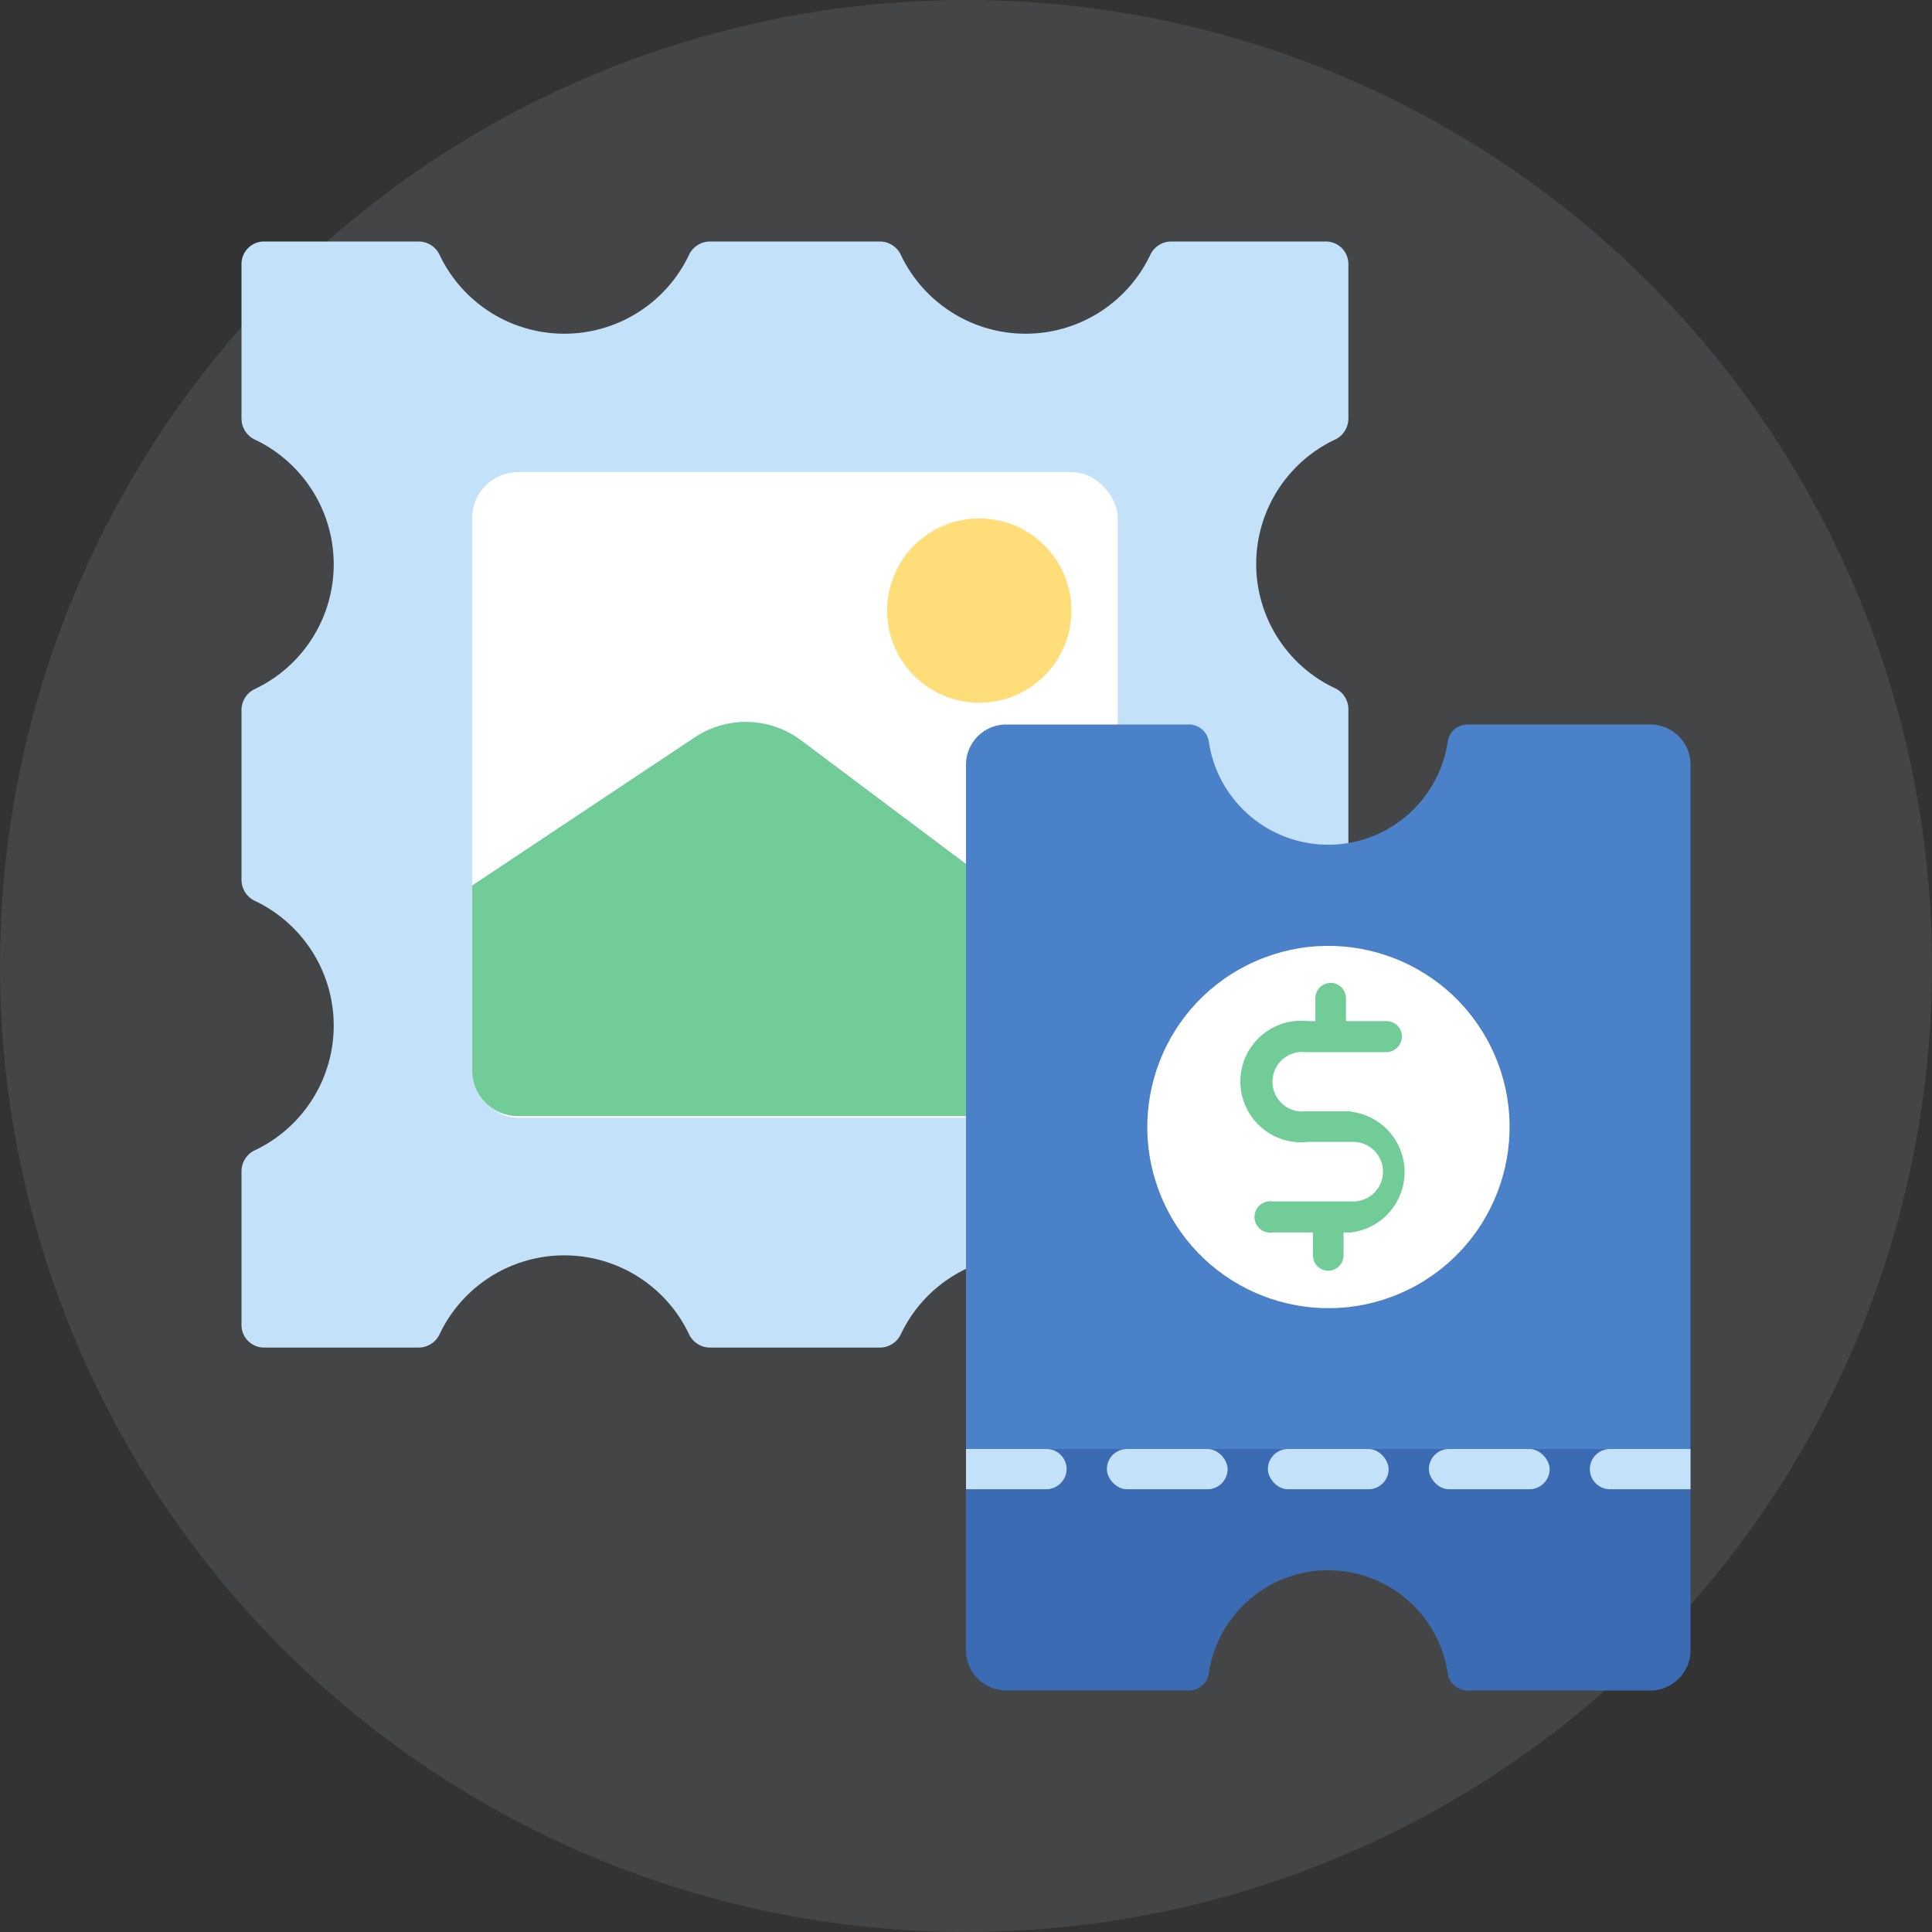
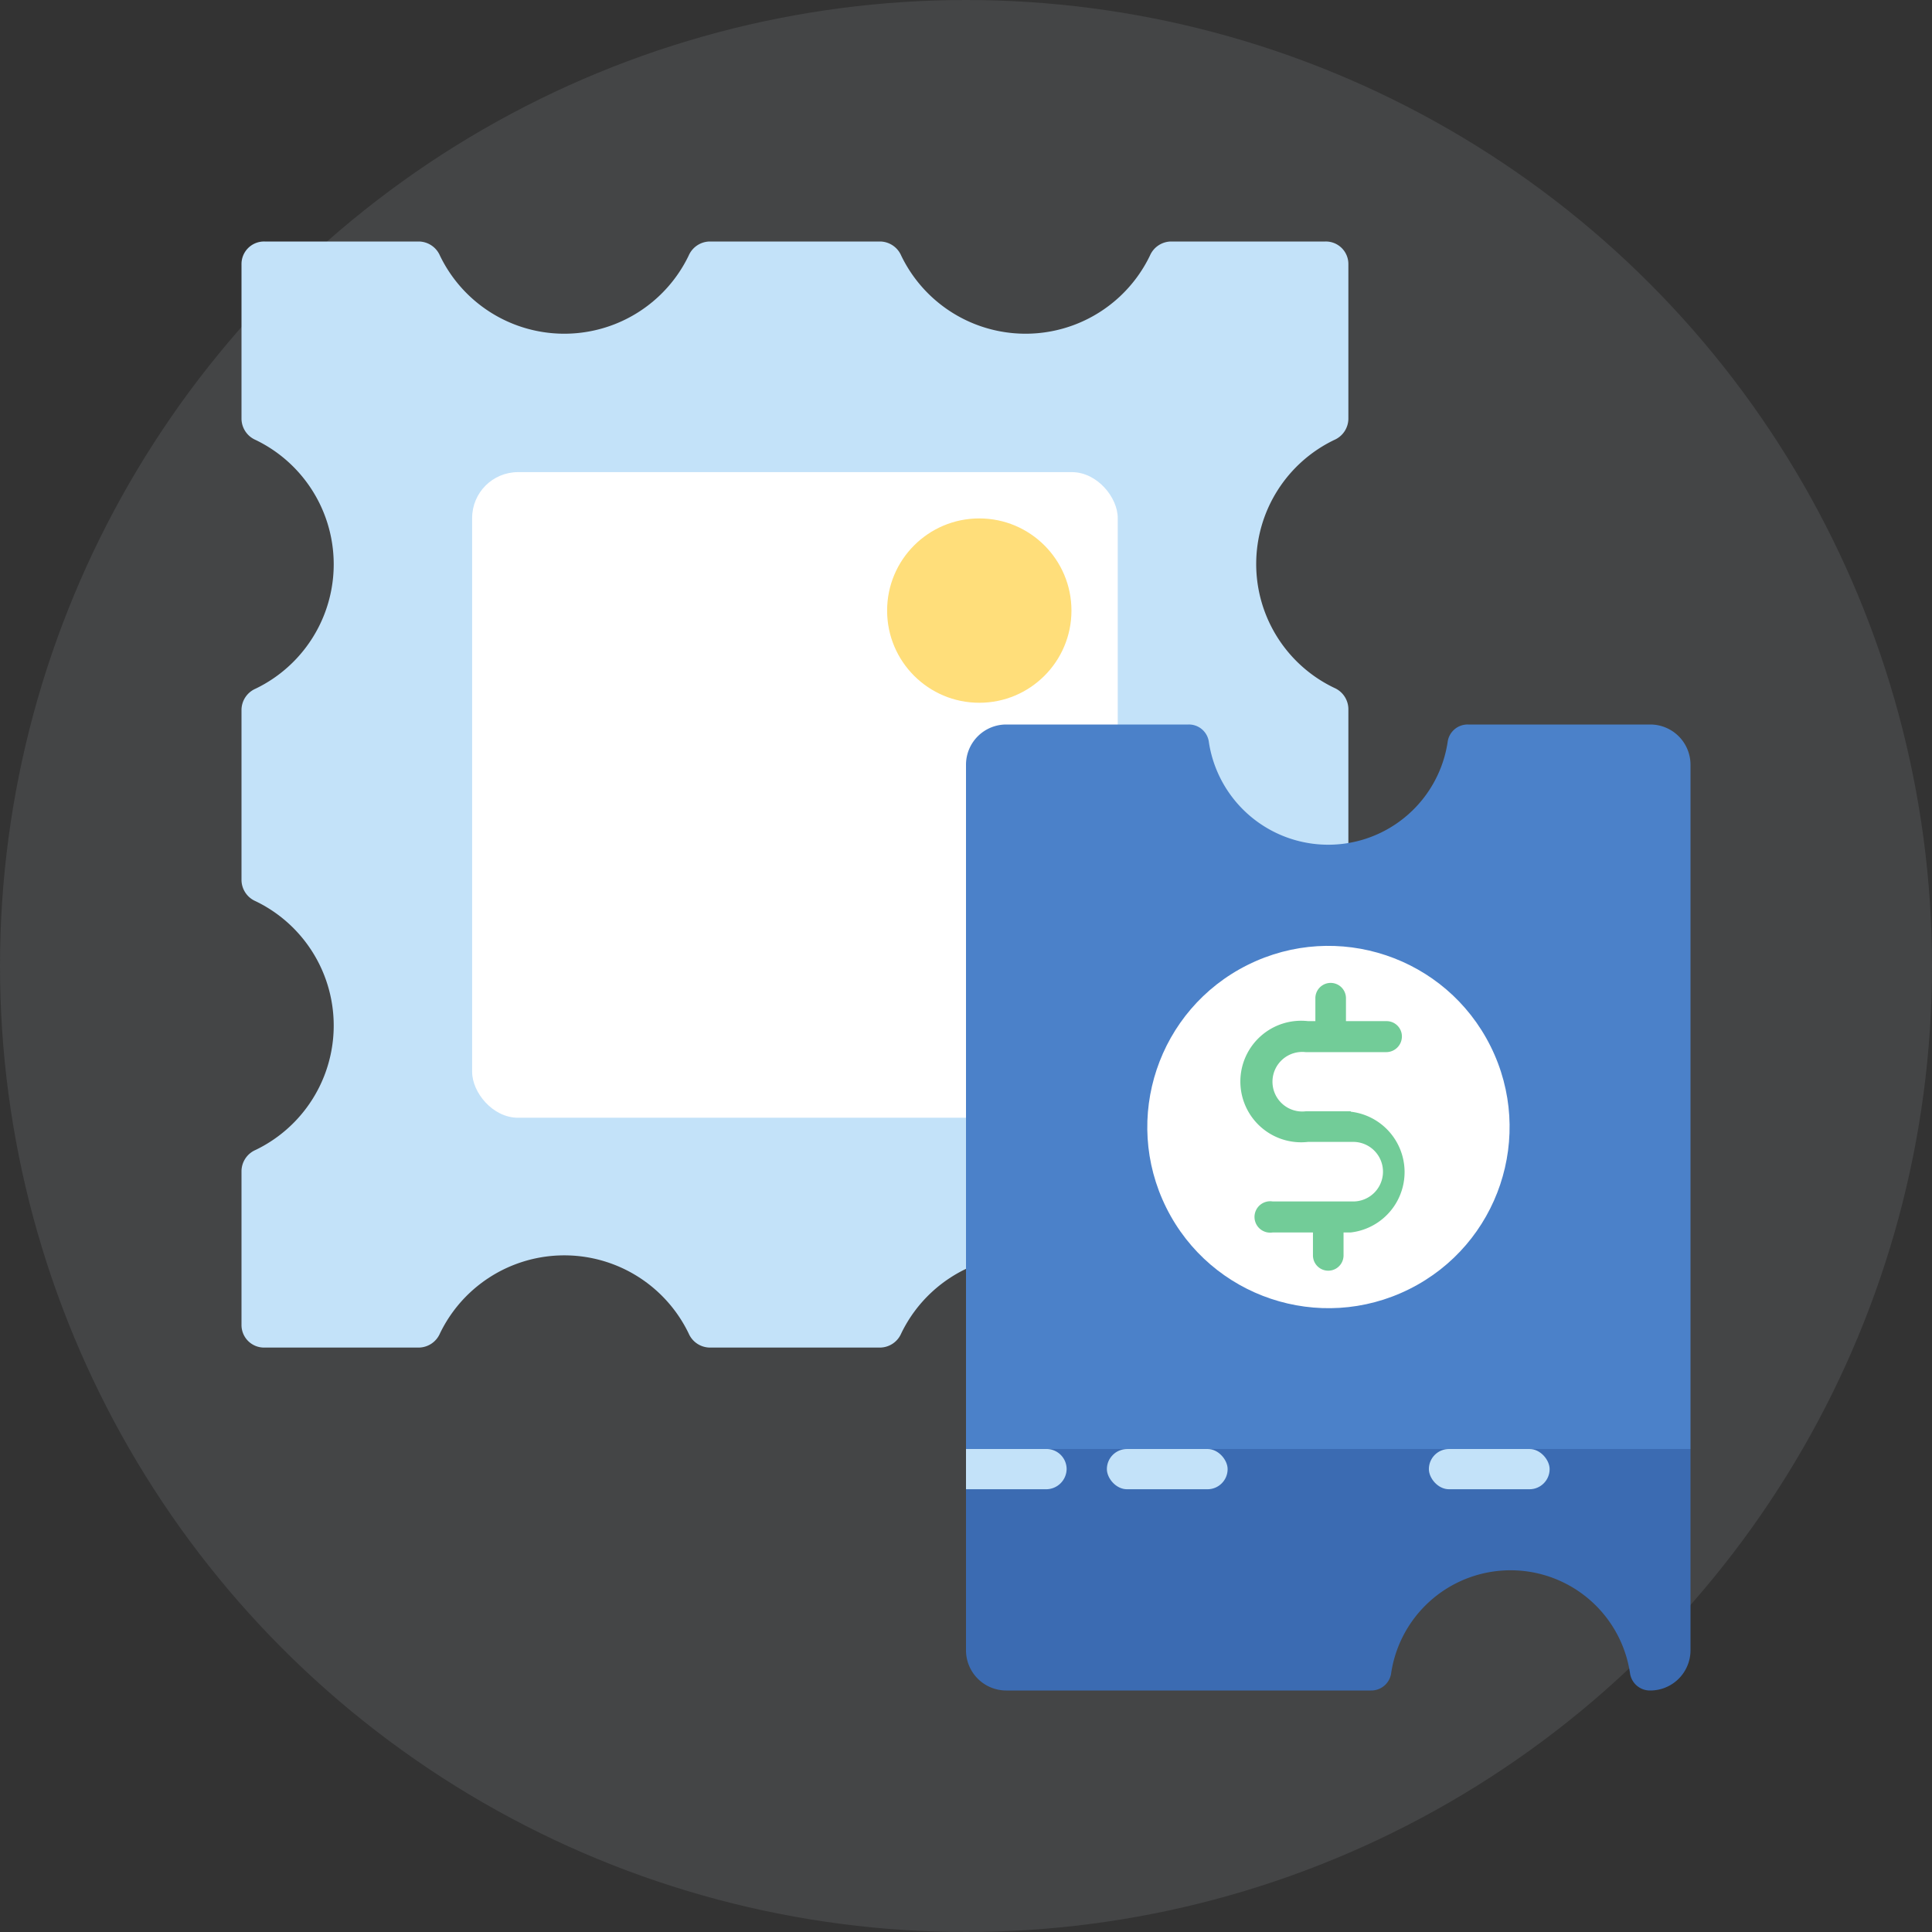
<svg xmlns="http://www.w3.org/2000/svg" viewBox="0 0 48 48">
  <rect x="0" y="0" width="48" height="48" fill="#333333" stroke="none" />
  <circle cx="24" cy="24" r="24" fill="#8b8f94" opacity=".2" />
  <path fill="#c3e2f9" d="M31.21 14a3.41 3.41 0 0 0 1.94 3.09.58.58 0 0 1 .35.52v15.3a.56.56 0 0 1-.57.57h-3.84a.58.58 0 0 1-.52-.35 3.43 3.43 0 0 0-6.18 0 .58.58 0 0 1-.52.35h-4.24a.58.58 0 0 1-.52-.35 3.43 3.43 0 0 0-6.18 0 .58.58 0 0 1-.52.35H6.57a.56.56 0 0 1-.57-.55v-3.84a.58.58 0 0 1 .35-.52 3.43 3.43 0 0 0 0-6.18.58.58 0 0 1-.35-.52v-4.24a.58.58 0 0 1 .35-.52 3.43 3.43 0 0 0 0-6.18.58.58 0 0 1-.35-.52V6.57A.56.56 0 0 1 6.57 6h3.84a.58.58 0 0 1 .52.35 3.43 3.43 0 0 0 6.18 0 .58.58 0 0 1 .52-.35h4.24a.58.58 0 0 1 .52.35 3.43 3.43 0 0 0 6.18 0 .58.58 0 0 1 .52-.35h3.84a.56.56 0 0 1 .57.57v3.84a.58.58 0 0 1-.35.52A3.42 3.42 0 0 0 31.21 14z" />
  <rect width="16.04" height="16.04" x="11.73" y="11.73" fill="#fff" rx="1.14" />
-   <path fill="#72cc98" d="M11.73 22l5.53-3.68a2.29 2.29 0 0 1 2.64.07l7.87 5.9v3.44h-14.9a1.14 1.14 0 0 1-1.14-1.15z" />
  <circle cx="24.33" cy="15.17" r="2.29" fill="#ffde7a" />
-   <path fill="#3b6bb2" d="M42 36v5a1 1 0 0 1-1 1h-4.53a.5.5 0 0 1-.5-.41 3 3 0 0 0-5.94 0 .5.5 0 0 1-.5.41H25a1 1 0 0 1-1-1v-5z" />
+   <path fill="#3b6bb2" d="M42 36v5a1 1 0 0 1-1 1a.5.5 0 0 1-.5-.41 3 3 0 0 0-5.94 0 .5.5 0 0 1-.5.41H25a1 1 0 0 1-1-1v-5z" />
  <path fill="#4b81c9" d="M42 19v17H24V19a1 1 0 0 1 1-1h4.53a.5.5 0 0 1 .5.41 3 3 0 0 0 5.94 0 .5.5 0 0 1 .5-.41H41a1 1 0 0 1 1 1z" />
  <circle cx="33" cy="28" r="4.5" fill="#fff" transform="rotate(-26.49 33.004 27.99)" />
  <path fill="#72cc98" d="M33.56 27.61h-1.12a.74.74 0 1 1 0-1.47h2a.39.39 0 0 0 .39-.39.38.38 0 0 0-.39-.38h-1v-.57a.38.38 0 0 0-.76 0v.57h-.18a1.51 1.51 0 1 0 0 3h1.12a.74.74 0 0 1 0 1.48h-2a.39.39 0 1 0 0 .77h1v.57a.38.38 0 1 0 .76 0v-.57h.18a1.51 1.51 0 0 0 0-3z" />
  <path fill="#c3e2f9" d="M26 37h-2v-1h2a.5.5 0 0 1 .5.5.51.51 0 0 1-.5.5z" />
-   <path fill="#c3e2f9" d="M42 37h-2a.5.5 0 0 1-.5-.5.5.5 0 0 1 .5-.5h2z" />
  <rect width="3" height="1" x="27.5" y="36" fill="#c3e2f9" rx="0.5" />
-   <rect width="3" height="1" x="31.5" y="36" fill="#c3e2f9" rx="0.5" />
  <rect width="3" height="1" x="35.5" y="36" fill="#c3e2f9" rx="0.5" />
</svg>